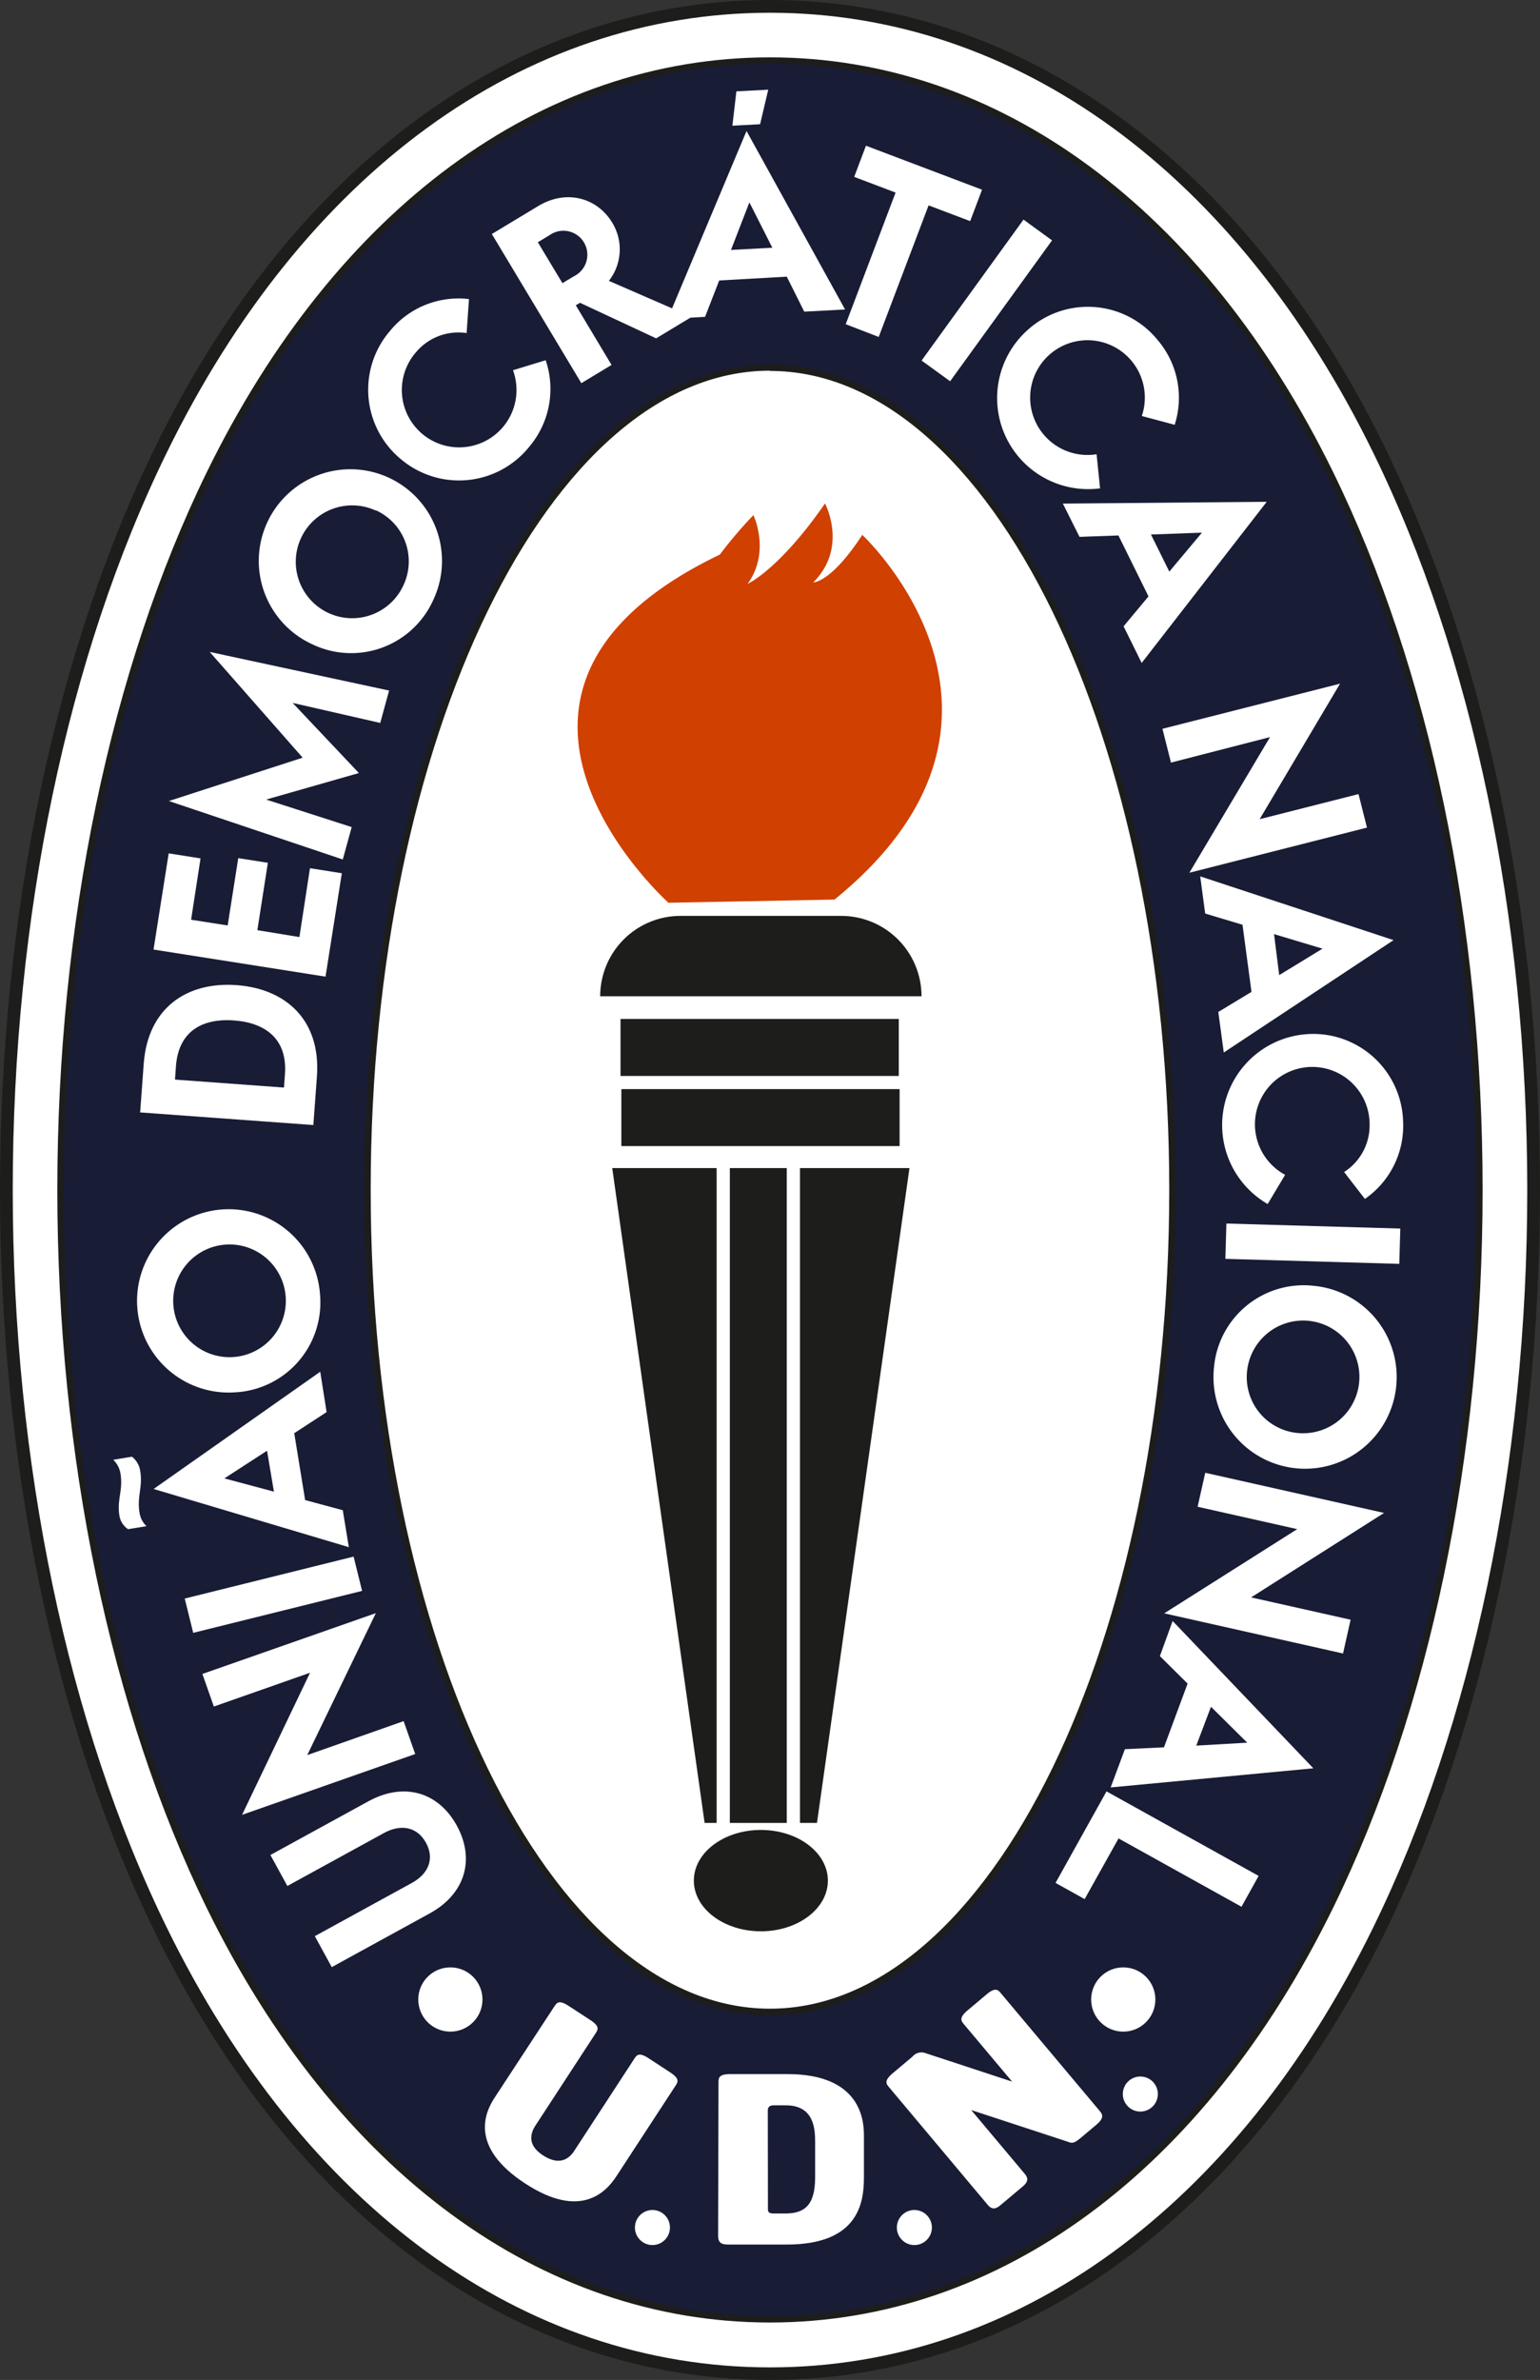
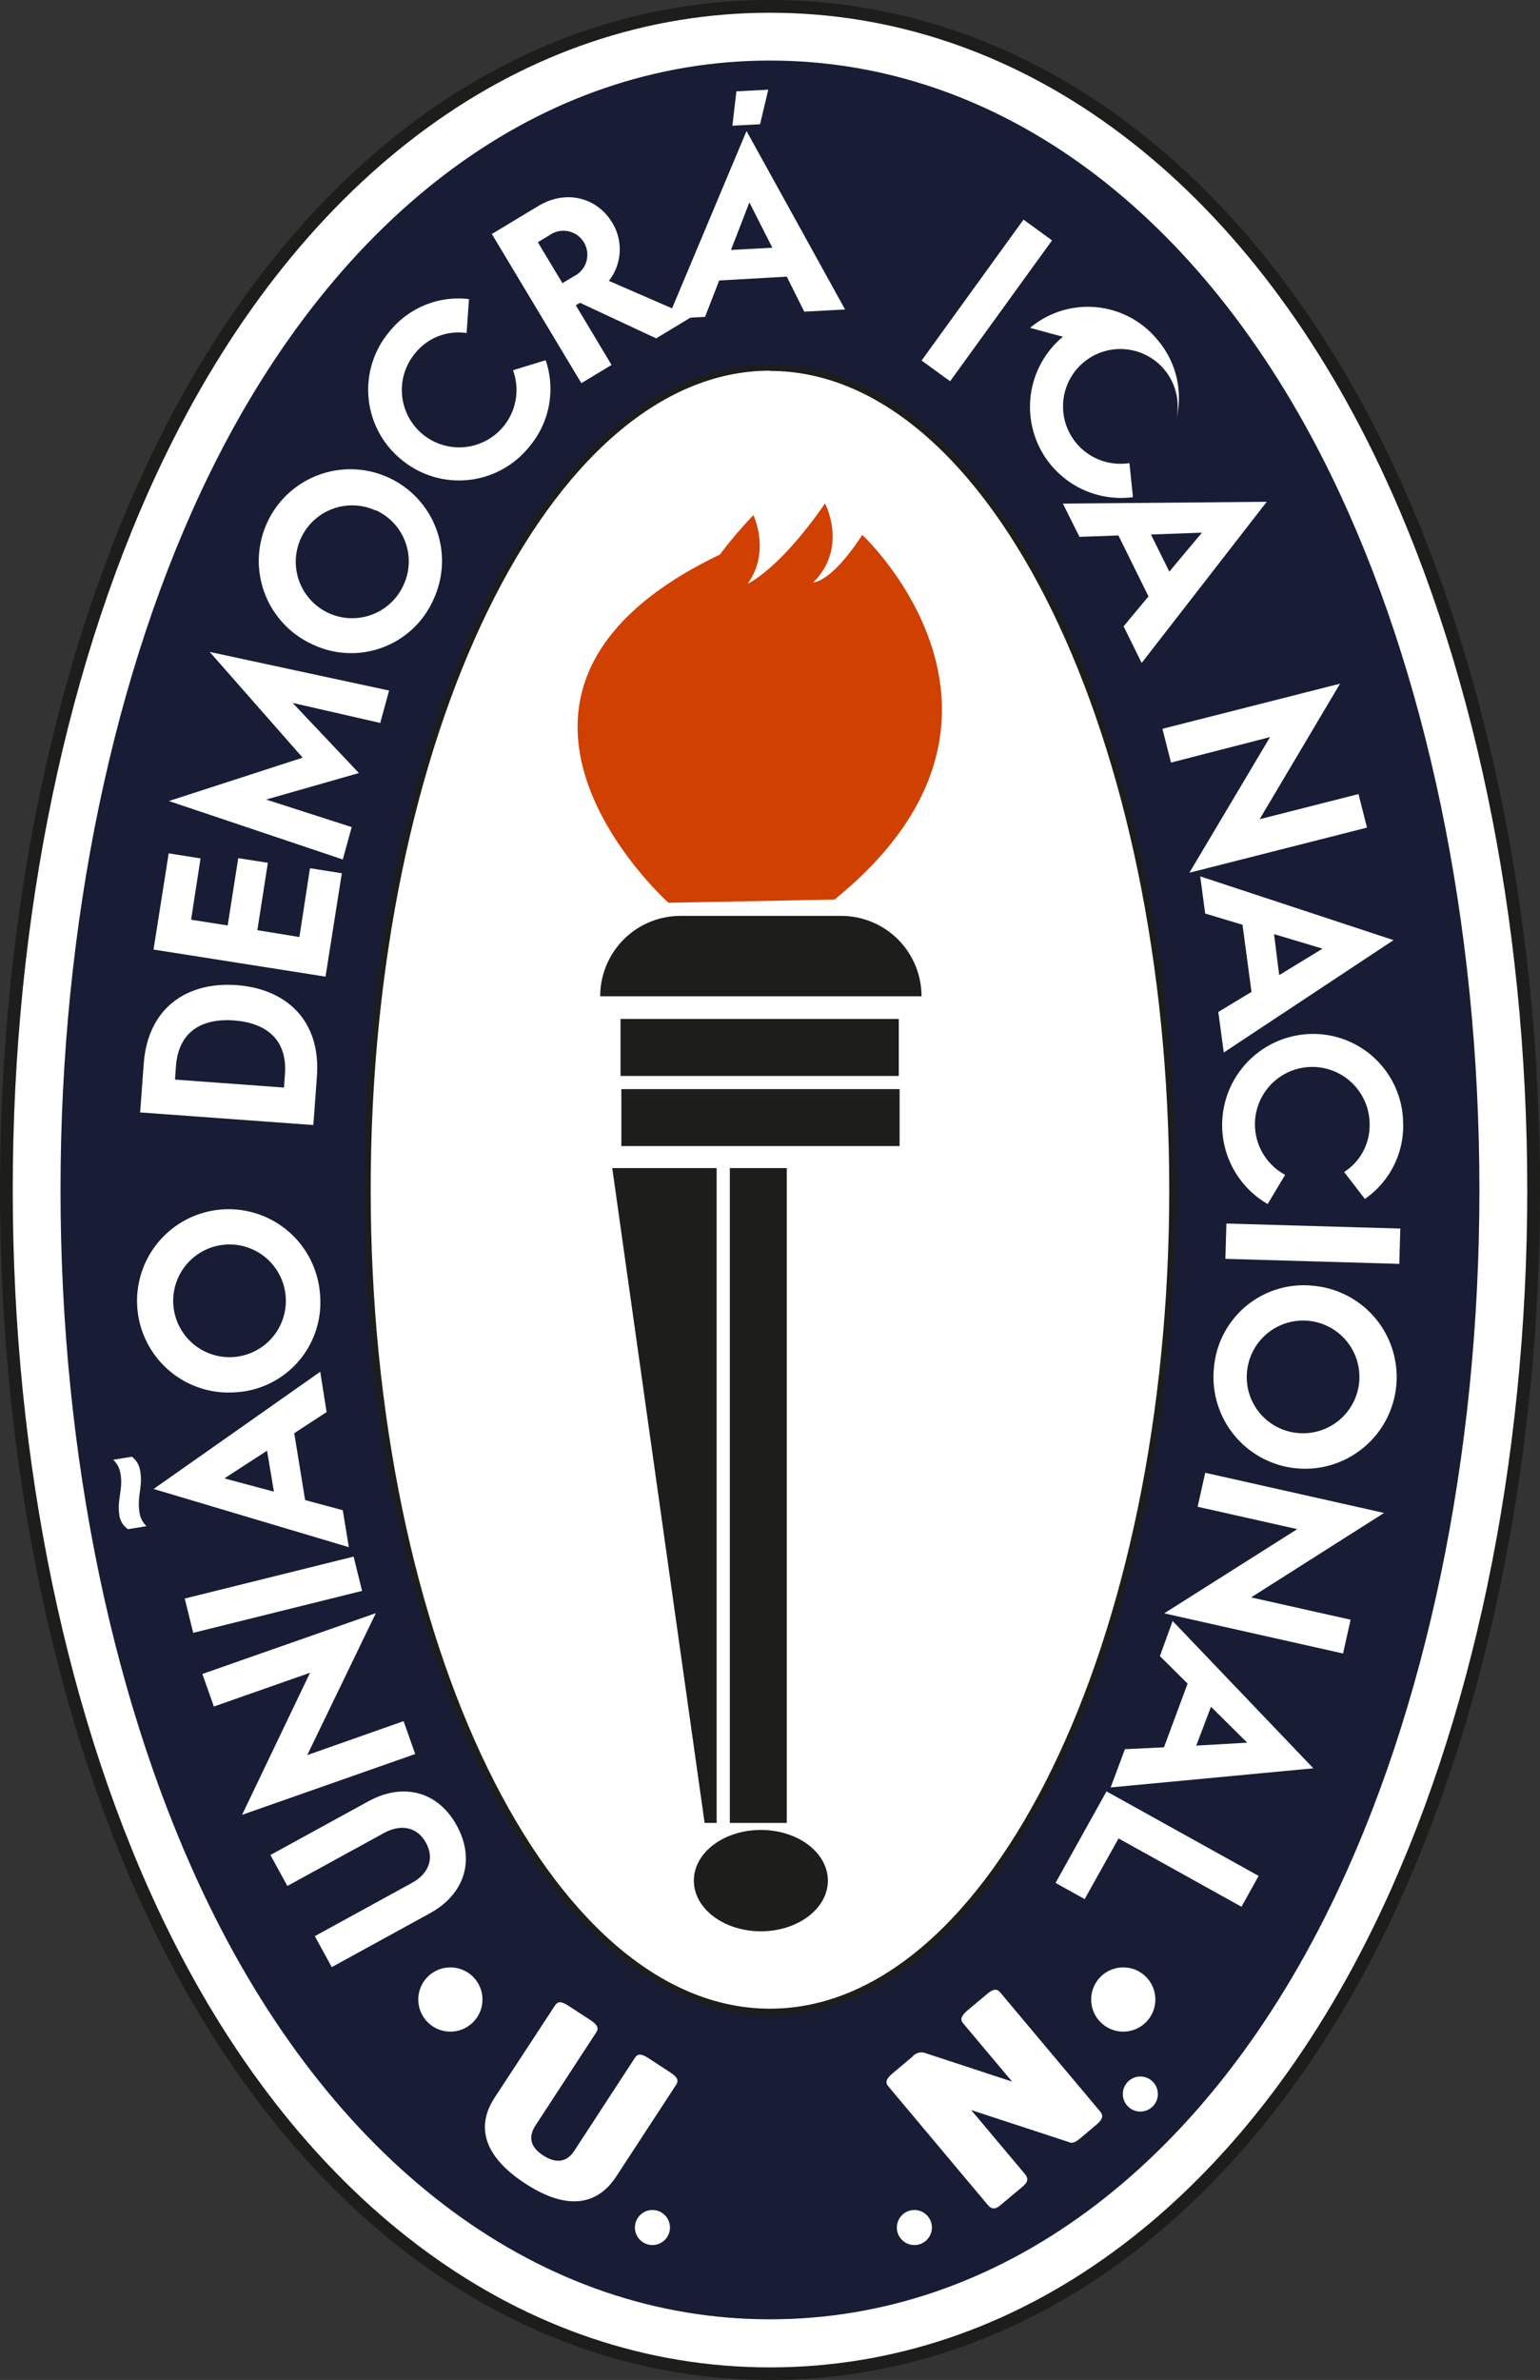
<svg xmlns="http://www.w3.org/2000/svg" viewBox="0 0 241.75 373.35">
  <rect x="0" y="0" width="241.75" height="373.35" fill="#333333" stroke="none" />
  <defs>
    <style>.cls-1{fill:#fff;}.cls-2{fill:#1d1d1b;}.cls-3{fill:#181c35;}.cls-4{fill:#d04000;}</style>
  </defs>
  <g id="Capa_2" data-name="Capa 2">
    <g id="Capa_1-2" data-name="Capa 1">
      <path class="cls-1" d="M120.87,372.35c-39.1,0-73.94-25.35-95.58-69.53C9.62,270.84,1,229.6,1,186.67S9.62,102.5,25.29,70.53C46.93,26.34,81.77,1,120.87,1s73.95,25.34,95.59,69.53c15.66,32,24.29,73.22,24.29,116.14s-8.63,84.17-24.29,116.15C194.82,347,160,372.35,120.87,372.35Z" />
      <path class="cls-2" d="M120.87,373.35c-39.5,0-74.66-25.55-96.48-70.09C8.66,271.15,0,229.75,0,186.67S8.66,102.2,24.39,70.09C46.21,25.55,81.37,0,120.87,0s74.67,25.55,96.49,70.09c15.72,32.11,24.39,73.51,24.39,116.58s-8.67,84.48-24.39,116.59C195.54,347.8,160.37,373.35,120.87,373.35ZM120.87,2C82.17,2,47.65,27.14,26.18,71,10.59,102.81,2,143.9,2,186.67s8.59,83.87,24.18,115.71c21.47,43.83,56,69,94.69,69s73.22-25.14,94.69-69c15.6-31.84,24.19-72.93,24.19-115.71S231.16,102.81,215.56,71C194.09,27.14,159.58,2,120.87,2Z" />
      <path class="cls-3" d="M120.87,363.84c-35.73,0-67.79-23.6-87.95-64.76C17.82,268.25,9.5,228.33,9.5,186.67s8.32-81.57,23.42-112.4C53.08,33.11,85.14,9.5,120.87,9.5s67.79,23.61,87.95,64.77c15.1,30.83,23.42,70.75,23.42,112.4s-8.32,81.58-23.42,112.41C188.66,340.24,156.6,363.84,120.87,363.84Z" />
      <ellipse class="cls-1" cx="120.87" cy="186.67" rx="63.18" ry="128.98" />
      <path class="cls-2" d="M120.87,372.85c-39.3,0-74.3-25.45-96-69.81C9.14,271,.5,229.67.5,186.67S9.14,102.35,24.84,70.31C46.57,26,81.57.5,120.87.5s74.31,25.45,96,69.81c15.69,32,24.34,73.37,24.34,116.36S232.6,271,216.91,303C195.18,347.4,160.17,372.85,120.87,372.85Zm0-371.35C82,1.5,47.29,26.74,25.73,70.75,10.11,102.66,1.5,143.82,1.5,186.67s8.61,84,24.23,115.93c21.56,44,56.24,69.25,95.14,69.25S194.45,346.61,216,302.6c15.63-31.91,24.24-73.08,24.24-115.93s-8.61-84-24.24-115.92C194.45,26.74,159.78,1.5,120.87,1.5Z" />
-       <path class="cls-2" d="M120.87,364.34c-35.93,0-68.15-23.71-88.4-65C17.34,268.4,9,228.4,9,186.67S17.34,105,32.47,74.05C52.72,32.71,84.94,9,120.87,9S189,32.71,209.27,74.05c15.14,30.9,23.47,70.9,23.47,112.62s-8.33,81.73-23.47,112.62C189,340.63,156.8,364.34,120.87,364.34Zm0-354.34c-35.53,0-67.42,23.51-87.5,64.49C18.3,105.26,10,145.1,10,186.67s8.3,81.42,23.37,112.19c20.08,41,52,64.48,87.5,64.48s67.43-23.5,87.5-64.48c15.07-30.77,23.37-70.61,23.37-112.19s-8.3-81.41-23.37-112.18C188.3,33.51,156.41,10,120.87,10Z" />
      <path class="cls-1" d="M67.46,300.16l-15.38,8.43-2.66-4.86,15.24-8.35c2.68-1.47,3.55-3.86,2.21-6.3s-3.84-3-6.52-1.57l-15.24,8.35L42.45,291l15.37-8.42c5.56-3.05,11-1.49,13.9,3.83S73,297.12,67.46,300.16Z" />
      <path class="cls-1" d="M48.23,275.33,63.36,270l1.82,5.16L38,284.7l10.67-22.29-15.1,5.3-1.8-5.11L59,253.06Z" />
      <path class="cls-1" d="M30.33,256.15,29,250.77l26.51-6.58,1.33,5.38Z" />
      <path class="cls-1" d="M21.9,237.27A3.68,3.68,0,0,0,23,239.42l-2.9.47a3.16,3.16,0,0,1-1.35-2.1c-.42-2.56.59-4,.17-6.57A3.77,3.77,0,0,0,17.77,229l2.94-.48A3.42,3.42,0,0,1,22,230.71C22.45,233.27,21.48,234.71,21.9,237.27Zm24.29-12.44,1.71,10.49,5.91,1.59.95,5.8-30.64-9.13,26.15-18.39,1,6.33Zm-4.27,2.75-6.69,4.34L43,234Z" />
      <path class="cls-1" d="M36.89,218.42a14.38,14.38,0,1,1,13.36-15.19A14.11,14.11,0,0,1,36.89,218.42ZM35.5,195.24a8.84,8.84,0,1,0,1.06,17.65,8.84,8.84,0,1,0-1.06-17.65Z" />
      <path class="cls-1" d="M22,174.51l.56-7.62c.64-8.84,6.84-12.91,14.57-12.35S50.39,160,49.75,168.87l-.56,7.62Zm22.73-6c.4-5.41-2.93-8.06-8-8.43s-8.71,1.77-9.11,7.18l-.15,2.1,17.11,1.25Z" />
      <path class="cls-1" d="M48.66,136.2l5,.79-2.56,16.22-27-4.25,2.38-15.09,5,.79L30,144.28l5.74.9,1.66-10.56,4.65.73L40.4,145.92,47,147Z" />
      <path class="cls-1" d="M26.51,125.66l21-6.8L32.92,102.27l28.16,6.06-1.39,5.08-13.75-3.14,10.4,11-14.56,4.16,13.43,4.32-1.4,5.08Z" />
      <path class="cls-1" d="M49,101.06a14.38,14.38,0,1,1,19-6.91A14.12,14.12,0,0,1,49,101.06Zm9.91-21a8.85,8.85,0,1,0,4.37,11.86A8.8,8.8,0,0,0,59,80.05Z" />
      <path class="cls-1" d="M63,72.09A14.13,14.13,0,0,1,61.15,52a13.9,13.9,0,0,1,12.47-5.08l-.37,5.33a8.7,8.7,0,0,0-8,3.07,9,9,0,1,0,15.28,2.76l5.13-1.57A14,14,0,0,1,83.15,70,14.14,14.14,0,0,1,63,72.09Z" />
      <path class="cls-1" d="M91.05,47.5l-.66.39L96,57.25l-4.74,2.86L77.21,36.71l7.29-4.39c4.49-2.7,9.3-1.23,11.6,2.6a8,8,0,0,1-.52,9.14l13,5.65L103,53.08ZM84.43,38l3.86,6.42,1.8-1.08a3.76,3.76,0,1,0-3.86-6.42Z" />
      <path class="cls-1" d="M123.51,43.4,112.9,44l-2.22,5.71-5.87.31,12.38-29.47,15.47,28-6.41.34Zm-2.27-4.54-3.6-7.11-2.89,7.46Zm-1.92-19.37-4.35.23.63-5.39,5-.26Z" />
-       <path class="cls-1" d="M152.3,34.69l-6.53-2.47-7.83,20.64-5.18-2,7.83-20.65-6.5-2.46,1.85-4.89,18.22,6.9Z" />
      <path class="cls-1" d="M160.67,34.45l4.48,3.26-16,22.1-4.48-3.25Z" />
-       <path class="cls-1" d="M161.7,51.43a14.12,14.12,0,0,1,20.1,2,13.92,13.92,0,0,1,2.6,13.21l-5.16-1.38a9,9,0,1,0-7.1,6l.55,5.35a14.29,14.29,0,0,1-11-25.16Z" />
+       <path class="cls-1" d="M161.7,51.43a14.12,14.12,0,0,1,20.1,2,13.92,13.92,0,0,1,2.6,13.21a9,9,0,1,0-7.1,6l.55,5.35a14.29,14.29,0,0,1-11-25.16Z" />
      <path class="cls-1" d="M180.29,93.56,175.57,84l-6.11.22L166.85,79l32-.28L179.22,104l-2.84-5.75Zm3.27-3.89,5.12-6.11-8,.29Z" />
      <path class="cls-1" d="M199.37,115.63l-15.55,4-1.34-5.3,27.88-7.08-12.62,21.26,15.52-3.94,1.33,5.26-27.88,7.08Z" />
      <path class="cls-1" d="M196.46,155.6l-1.41-10.53-5.86-1.76-.78-5.83,30.35,10-26.65,17.63-.86-6.36Zm4.35-2.63,6.8-4.15L200,146.54Z" />
      <path class="cls-1" d="M205.51,162.21A14.12,14.12,0,0,1,220.26,176a13.92,13.92,0,0,1-6,12.08L211,183.86a8.7,8.7,0,0,0,4-7.64,9,9,0,1,0-13.26,8.08L199,188.88a14.3,14.3,0,0,1,6.55-26.67Z" />
      <path class="cls-1" d="M219.82,192.73l-.16,5.54-27.3-.79.16-5.54Z" />
      <path class="cls-1" d="M206.22,201.71a14.38,14.38,0,1,1-15.65,12.82A14.13,14.13,0,0,1,206.22,201.71Zm-2.39,23.1a8.84,8.84,0,1,0-8.06-9.74A8.8,8.8,0,0,0,203.83,224.81Z" />
      <path class="cls-1" d="M203.64,239.88,188,236.37l1.2-5.33,28.07,6.3-20.87,13.25,15.62,3.5-1.19,5.3-28.07-6.3Z" />
      <path class="cls-1" d="M182.72,274.11l3.71-10-4.35-4.31,2-5.51,22.09,23.11-31.82,3,2.24-6Zm5.07-.27,8-.46-5.69-5.63Z" />
      <path class="cls-1" d="M170.27,297.92l-4.57-2.54,8-14.36,23.88,13.26-2.69,4.84-19.3-10.72Z" />
      <path class="cls-2" d="M120.87,316.15c-35.11,0-63.68-58.08-63.68-129.48S85.76,57.19,120.87,57.19s63.68,58.09,63.68,129.48S156,316.15,120.87,316.15Zm0-258c-34.56,0-62.68,57.64-62.68,128.48s28.12,128.48,62.68,128.48,62.68-57.63,62.68-128.48S155.43,58.19,120.87,58.19Z" />
      <path class="cls-4" d="M104.94,141.62S68,108.6,113,87a69,69,0,0,1,5.27-6.19s2.75,5.73-.91,10.78c0,0,4.93-2.18,12.15-12.61,0,0,3.67,6.88-1.84,12.38,0,0,2.76.11,7.69-7.45,0,0,30.84,28.66-4.36,57.21Z" />
      <path class="cls-2" d="M132.05,143.68H106.83a12.61,12.61,0,0,0-12.61,12.61h50.44A12.61,12.61,0,0,0,132.05,143.68Z" />
      <rect class="cls-2" x="97.41" y="159.85" width="43.68" height="8.94" />
      <rect class="cls-2" x="97.54" y="170.85" width="43.68" height="8.94" />
      <polygon class="cls-2" points="112.5 183.24 112.5 285.97 110.61 285.97 103.56 236.06 96.11 183.24 112.5 183.24" />
      <rect class="cls-2" x="114.57" y="183.24" width="8.94" height="102.73" />
-       <polygon class="cls-2" points="142.77 183.24 134.51 241.68 128.25 285.97 125.58 285.97 125.58 183.24 142.77 183.24" />
      <ellipse class="cls-2" cx="119.44" cy="295.02" rx="10.52" ry="7.95" />
      <path class="cls-1" d="M87,314.79c.4-.61.73-1.12,2.26-.12l3.42,2.23c1.53,1,1.19,1.51.79,2.12l-9.23,14.14c-.51.76-2.08,3,1.07,5s4.55-.27,5-1L99.55,323c.39-.61.73-1.12,2.26-.12l3.41,2.23c1.53,1,1.2,1.52.8,2.12l-9.26,14.17c-1.61,2.46-5.6,6.84-14.34,1.12S76.08,331.42,77.69,329Z" />
-       <path class="cls-1" d="M112.79,326.71c0-.69,0-1.34,1.83-1.34l9,0c11.81,0,12,7.63,12,9.69v6.53c0,4-.88,10.5-12.06,10.52h-9c-.94,0-1.82,0-1.83-1.33Zm7.76,19.77c0,.42,0,.76.94.76h1.78c3,0,4.7-1.27,4.69-5.7V336c0-2.14-.22-5.73-4.61-5.73h-1.88c-1,0-.94.65-.94.91Z" />
      <path class="cls-1" d="M151.34,317.58c-.44-.53-.86-1,.54-2.2l3-2.52c1.4-1.18,1.82-.68,2.26-.15l15.48,18.43c.46.55.78,1.09-.54,2.2l-2.56,2.15c-1.08.9-1.43.65-1.81.52l-15.25-5,8.4,10c.85,1,.18,1.59-.55,2.19l-3,2.52c-.72.61-1.4,1.18-2.26.16l-15.47-18.43c-.44-.53-.86-1,.54-2.2l3.12-2.62a1.84,1.84,0,0,1,2.07-.54l13.57,4.46Z" />
      <circle class="cls-1" cx="70.7" cy="313.67" r="5.04" />
      <circle class="cls-1" cx="176.33" cy="313.67" r="5.04" />
      <circle class="cls-1" cx="179.01" cy="328.5" r="2.75" />
      <circle class="cls-1" cx="143.54" cy="349.44" r="2.75" />
      <circle class="cls-1" cx="102.42" cy="349.44" r="2.75" />
    </g>
  </g>
</svg>